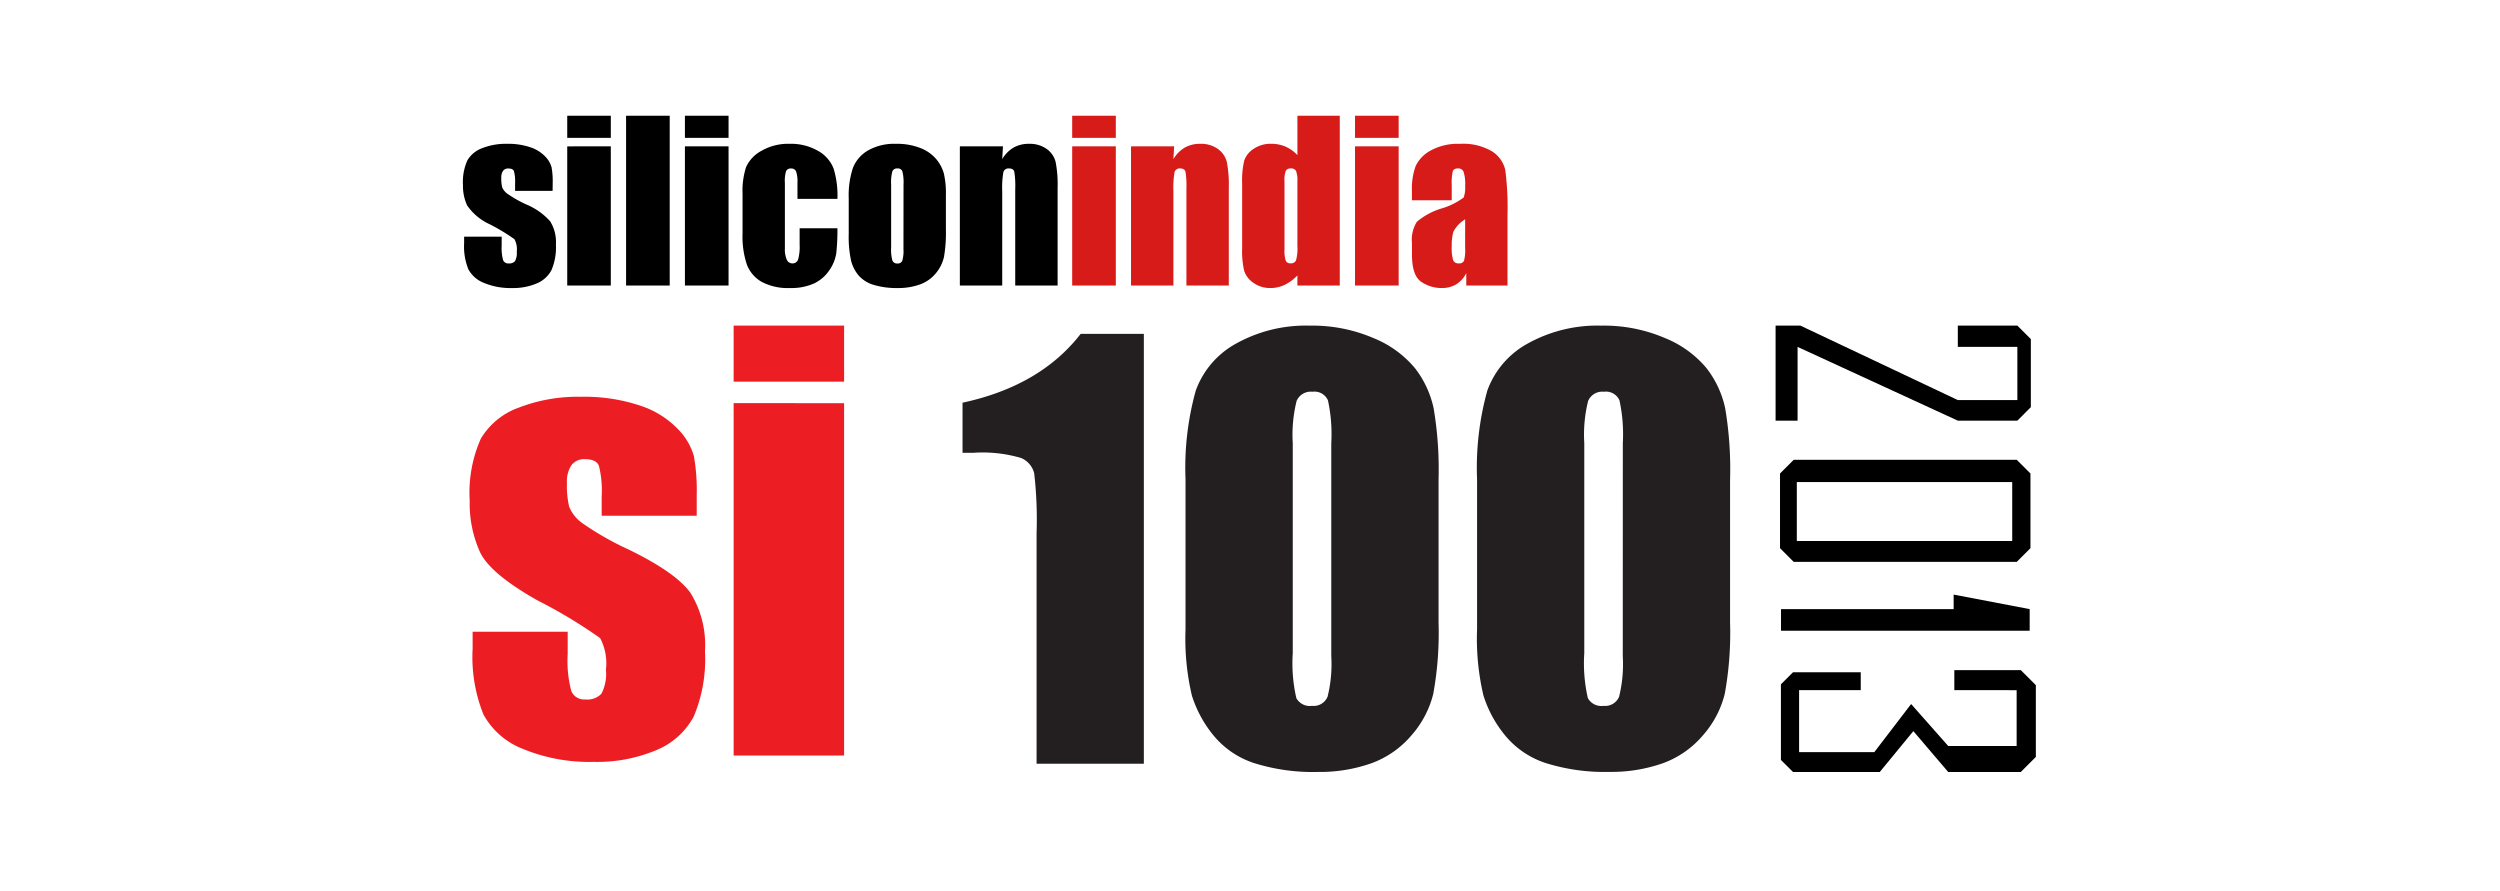
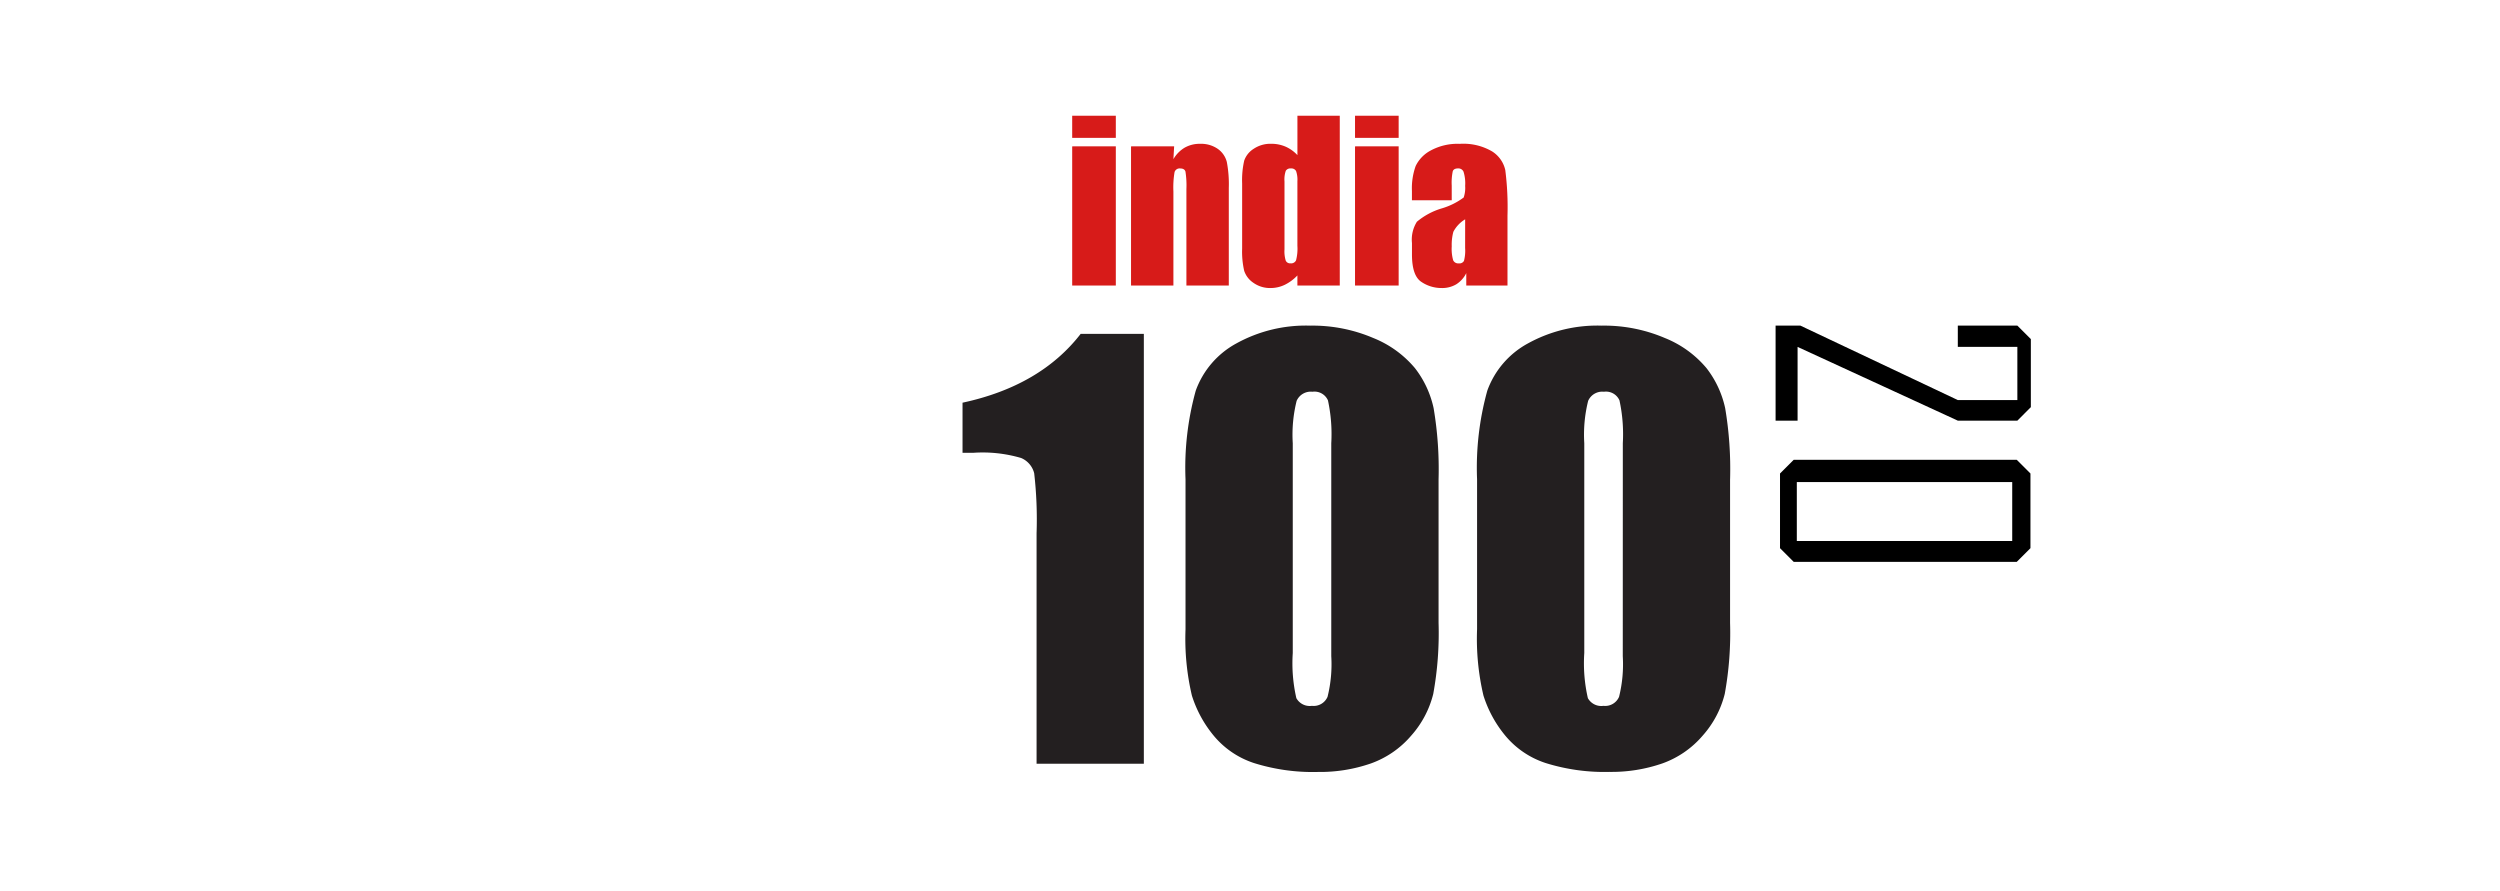
<svg xmlns="http://www.w3.org/2000/svg" width="216" height="77" viewBox="0 0 216 77">
  <g id="news-events_siliconindia" transform="translate(-1508 -1134)">
-     <rect id="Rectangle_6307" data-name="Rectangle 6307" width="216" height="77" transform="translate(1508 1134)" fill="#fff" />
    <g id="Group_19722" data-name="Group 19722" transform="translate(18.344 -0.507)">
-       <path id="Path_29469" data-name="Path 29469" d="M8.4-18.808H5.16v-.653a3.474,3.474,0,0,0-.1-1.056q-.1-.222-.476-.222a.543.543,0,0,0-.462.2,1.008,1.008,0,0,0-.154.612,3.091,3.091,0,0,0,.077.811,1.284,1.284,0,0,0,.462.566,10.054,10.054,0,0,0,1.581.9A5.757,5.757,0,0,1,8.187-16.18a3.391,3.391,0,0,1,.5,2,5.044,5.044,0,0,1-.381,2.216A2.53,2.53,0,0,1,7.032-10.81a5.2,5.2,0,0,1-2.152.4,5.927,5.927,0,0,1-2.388-.435A2.608,2.608,0,0,1,1.128-12.02a5.23,5.23,0,0,1-.372-2.248v-.58H4v.761a4,4,0,0,0,.122,1.26.474.474,0,0,0,.485.29.657.657,0,0,0,.544-.195,1.456,1.456,0,0,0,.154-.82,1.824,1.824,0,0,0-.2-1.078,16.882,16.882,0,0,0-2.13-1.287A4.717,4.717,0,0,1,1.01-17.562a4.027,4.027,0,0,1-.353-1.754,4.541,4.541,0,0,1,.381-2.125A2.472,2.472,0,0,1,2.328-22.5a5.573,5.573,0,0,1,2.116-.372,6,6,0,0,1,2.035.3,3.124,3.124,0,0,1,1.287.8,2.154,2.154,0,0,1,.544.924,6.708,6.708,0,0,1,.1,1.332Zm5.03-6.489v1.912H9.665V-25.3Zm0,2.646v12.026H9.665V-22.651ZM18.519-25.3v14.673h-3.77V-25.3Zm5.084,0v1.912h-3.77V-25.3Zm0,2.646v12.026h-3.77V-22.651Zm9.407,4.54H29.557V-19.5a2.72,2.72,0,0,0-.118-.983A.435.435,0,0,0,29-20.738a.426.426,0,0,0-.426.227A2.9,2.9,0,0,0,28.47-19.5v5.673a2.213,2.213,0,0,0,.163.965.517.517,0,0,0,.48.322.5.5,0,0,0,.5-.335,4.037,4.037,0,0,0,.131-1.269v-1.432H33.01a18.885,18.885,0,0,1-.1,2.161,3.465,3.465,0,0,1-.607,1.477,3.243,3.243,0,0,1-1.337,1.142,4.806,4.806,0,0,1-2.039.385,4.859,4.859,0,0,1-2.456-.53,2.92,2.92,0,0,1-1.282-1.486,7.7,7.7,0,0,1-.376-2.714v-3.417a6.613,6.613,0,0,1,.308-2.311,3,3,0,0,1,1.314-1.391,4.625,4.625,0,0,1,2.447-.612,4.682,4.682,0,0,1,2.447.607,2.98,2.98,0,0,1,1.35,1.532A8,8,0,0,1,33.01-18.11Zm9.371-.317v2.945a12.43,12.43,0,0,1-.163,2.379,3.339,3.339,0,0,1-.7,1.414,3.152,3.152,0,0,1-1.373.97,5.49,5.49,0,0,1-1.926.313,6.87,6.87,0,0,1-2.057-.267,2.8,2.8,0,0,1-1.31-.807,3.187,3.187,0,0,1-.666-1.305,9.812,9.812,0,0,1-.2-2.3v-3.081a7.538,7.538,0,0,1,.363-2.619A3.012,3.012,0,0,1,35.657-22.3a4.594,4.594,0,0,1,2.411-.571,5.5,5.5,0,0,1,2.116.367,3.4,3.4,0,0,1,1.364.956A3.383,3.383,0,0,1,42.2-20.33,7.549,7.549,0,0,1,42.381-18.427Zm-3.661-.906a4,4,0,0,0-.1-1.165.411.411,0,0,0-.426-.24.429.429,0,0,0-.435.24,3.677,3.677,0,0,0-.109,1.165V-13.9a3.516,3.516,0,0,0,.109,1.11.418.418,0,0,0,.426.258.421.421,0,0,0,.43-.236,3.072,3.072,0,0,0,.1-1.015Zm8.591-3.317-.063,1.108a2.745,2.745,0,0,1,.974-.994,2.613,2.613,0,0,1,1.328-.331,2.518,2.518,0,0,1,1.541.444,1.975,1.975,0,0,1,.77,1.119,10.234,10.234,0,0,1,.172,2.252v8.428H48.372v-8.329a7.747,7.747,0,0,0-.082-1.513q-.082-.272-.453-.272a.453.453,0,0,0-.489.313,7.86,7.86,0,0,0-.1,1.672v8.129H43.587V-22.651Z" transform="translate(1529 1169.804)" />
      <path id="Path_29471" data-name="Path 29471" d="M57.063-25.3v1.912h-3.77V-25.3Zm0,2.646v12.026h-3.77V-22.651Zm5.039,0-.063,1.108a2.745,2.745,0,0,1,.974-.994,2.613,2.613,0,0,1,1.328-.331,2.518,2.518,0,0,1,1.541.444,1.975,1.975,0,0,1,.77,1.119,10.233,10.233,0,0,1,.172,2.252v8.428H63.162v-8.329a7.747,7.747,0,0,0-.082-1.513q-.082-.272-.453-.272a.453.453,0,0,0-.489.313,7.86,7.86,0,0,0-.1,1.672v8.129H58.377V-22.651ZM76.412-25.3v14.673H72.751V-11.5a3.784,3.784,0,0,1-1.106.817,2.823,2.823,0,0,1-1.214.272,2.467,2.467,0,0,1-1.477-.449,2,2,0,0,1-.8-1.038,7.391,7.391,0,0,1-.177-1.921v-5.628a7.575,7.575,0,0,1,.177-1.967,1.952,1.952,0,0,1,.811-1.02,2.591,2.591,0,0,1,1.513-.44,3.1,3.1,0,0,1,1.246.245,3.105,3.105,0,0,1,1.029.736V-25.3Zm-3.661,5.673a2.288,2.288,0,0,0-.113-.888.452.452,0,0,0-.449-.227.457.457,0,0,0-.44.2,2.27,2.27,0,0,0-.113.911v5.891a2.712,2.712,0,0,0,.109.965.416.416,0,0,0,.417.231.465.465,0,0,0,.471-.258,3.985,3.985,0,0,0,.118-1.264ZM81.5-25.3v1.912h-3.77V-25.3Zm0,2.646v12.026h-3.77V-22.651Zm4.586,4.658H82.647V-18.8a5.689,5.689,0,0,1,.322-2.152,2.986,2.986,0,0,1,1.291-1.337,4.86,4.86,0,0,1,2.519-.58,4.9,4.9,0,0,1,2.8.657A2.561,2.561,0,0,1,90.713-20.6a25.275,25.275,0,0,1,.19,3.938v6.036H87.342V-11.7a2.379,2.379,0,0,1-.865.967,2.387,2.387,0,0,1-1.264.322,3.093,3.093,0,0,1-1.763-.539q-.8-.539-.8-2.361v-.988a2.9,2.9,0,0,1,.426-1.84,6,6,0,0,1,2.112-1.142,6.027,6.027,0,0,0,1.93-.952,2.529,2.529,0,0,0,.127-1,3.359,3.359,0,0,0-.14-1.228.482.482,0,0,0-.467-.285q-.372,0-.462.24a4.879,4.879,0,0,0-.091,1.246Zm1.16,1.649a2.715,2.715,0,0,0-1.02,1.078,4.283,4.283,0,0,0-.14,1.251,3.643,3.643,0,0,0,.122,1.205.478.478,0,0,0,.485.272.449.449,0,0,0,.449-.213,3.44,3.44,0,0,0,.1-1.119Z" transform="translate(1529 1169.804)" fill="#d71b19" />
-       <path id="Path_29468" data-name="Path 29468" d="M21.275-48.122H13.062v-1.652a8.8,8.8,0,0,0-.241-2.673q-.241-.562-1.2-.562a1.373,1.373,0,0,0-1.17.516,2.553,2.553,0,0,0-.39,1.548,7.825,7.825,0,0,0,.195,2.053,3.25,3.25,0,0,0,1.17,1.434,25.449,25.449,0,0,0,4,2.271q4.037,1.973,5.3,3.716a8.583,8.583,0,0,1,1.262,5.07,12.768,12.768,0,0,1-.963,5.609A6.4,6.4,0,0,1,17.8-27.878a13.173,13.173,0,0,1-5.448,1.021,15,15,0,0,1-6.045-1.1A6.6,6.6,0,0,1,2.854-30.94a13.239,13.239,0,0,1-.941-5.689V-38.1h8.213v1.927a10.136,10.136,0,0,0,.31,3.189,1.2,1.2,0,0,0,1.227.734,1.663,1.663,0,0,0,1.376-.493,3.686,3.686,0,0,0,.39-2.076,4.618,4.618,0,0,0-.5-2.73A42.733,42.733,0,0,0,7.534-40.8Q3.45-43.1,2.556-44.968a10.194,10.194,0,0,1-.895-4.439,11.494,11.494,0,0,1,.963-5.379,6.256,6.256,0,0,1,3.269-2.673A14.107,14.107,0,0,1,11.25-58.4a15.2,15.2,0,0,1,5.15.768,7.909,7.909,0,0,1,3.257,2.03,5.452,5.452,0,0,1,1.376,2.34,16.98,16.98,0,0,1,.241,3.372ZM34.007-64.548v4.84H24.464v-4.84Zm0,6.7v30.442H24.464V-57.849Z" transform="translate(1528.578 1227.189)" fill="#ec1d23" />
      <path id="Path_29470" data-name="Path 29470" d="M59.906-64.548v37.14H50.638V-47.32a34.987,34.987,0,0,0-.206-5.184A1.937,1.937,0,0,0,49.3-53.823a11.776,11.776,0,0,0-4.141-.447h-.918V-58.6q6.721-1.447,10.208-5.947ZM85.37-51.976v12.388a29.322,29.322,0,0,1-.459,6.148,8.5,8.5,0,0,1-1.9,3.6A8.208,8.208,0,0,1,79.52-27.43a13.421,13.421,0,0,1-4.565.734,16.985,16.985,0,0,1-5.529-.768,7.58,7.58,0,0,1-3.51-2.4,10.262,10.262,0,0,1-1.858-3.43,21.4,21.4,0,0,1-.551-5.724V-51.976a24.9,24.9,0,0,1,.883-7.662,7.56,7.56,0,0,1,3.51-4.083,12.4,12.4,0,0,1,6.366-1.537,13.351,13.351,0,0,1,5.46,1.067,9.113,9.113,0,0,1,3.6,2.6,8.591,8.591,0,0,1,1.617,3.464A31.643,31.643,0,0,1,85.37-51.976ZM76.1-55.1a13.878,13.878,0,0,0-.287-3.7,1.269,1.269,0,0,0-1.342-.746,1.327,1.327,0,0,0-1.365.791,12.075,12.075,0,0,0-.333,3.659v18.123a13.451,13.451,0,0,0,.31,3.9,1.324,1.324,0,0,0,1.342.665,1.307,1.307,0,0,0,1.353-.78A11.638,11.638,0,0,0,76.1-36.7Zm34.456,3.12v12.388a29.323,29.323,0,0,1-.459,6.148,8.5,8.5,0,0,1-1.9,3.6,8.208,8.208,0,0,1-3.487,2.409,13.421,13.421,0,0,1-4.565.734,16.985,16.985,0,0,1-5.529-.768,7.58,7.58,0,0,1-3.51-2.4,10.262,10.262,0,0,1-1.858-3.43,21.4,21.4,0,0,1-.551-5.724V-51.976a24.9,24.9,0,0,1,.883-7.662,7.56,7.56,0,0,1,3.51-4.083,12.4,12.4,0,0,1,6.366-1.537,13.351,13.351,0,0,1,5.46,1.067,9.113,9.113,0,0,1,3.6,2.6,8.591,8.591,0,0,1,1.617,3.464A31.643,31.643,0,0,1,110.558-51.976ZM101.29-55.1A13.878,13.878,0,0,0,101-58.8a1.269,1.269,0,0,0-1.342-.746,1.327,1.327,0,0,0-1.365.791,12.075,12.075,0,0,0-.333,3.659v18.123a13.451,13.451,0,0,0,.31,3.9,1.324,1.324,0,0,0,1.342.665,1.307,1.307,0,0,0,1.353-.78,11.637,11.637,0,0,0,.321-3.51Z" transform="translate(1528.578 1227.9)" fill="#231f20" />
      <g id="Group_19721" data-name="Group 19721" transform="translate(2960.91 -340.935) rotate(90)">
        <path id="Path_29472" data-name="Path 29472" d="M1636.724,1378.1v-5.145l1.165-1.165h5.879l1.166,1.165v5.145l-6.372,13.844h6.372v1.9h-8.21V1391.7l6.432-13.6v-5.145h-4.594v5.145Z" transform="translate(-133.148 -76.001)" />
        <path id="Subtraction_2" data-name="Subtraction 2" d="M7.633,21.638H1.183L0,20.455V1.183L1.183,0h6.45L8.816,1.183V20.455L7.634,21.638ZM1.925,1.575V20.186H7.013V1.575Z" transform="translate(1515.17 1295.823)" />
-         <path id="Path_29475" data-name="Path 29475" d="M1770.821,1372.385h1.868v21.485h-1.868v-14.916h-1.255Z" transform="translate(-242.751 -76.495)" />
-         <path id="Path_29476" data-name="Path 29476" d="M1808.587,1376.4h-1.729v-5.743l1.3-1.3h6.2l1.3,1.3v6.273l-3.529,3.011,3.529,2.9v7.5l-1.041,1.042h-6.53l-1.041-1.042v-5.855h1.543v5.325h5.353v-6.5l-4.154-3.178,3.625-3.206v-5.911h-4.823Z" transform="translate(-273.518 -74)" />
      </g>
    </g>
  </g>
</svg>